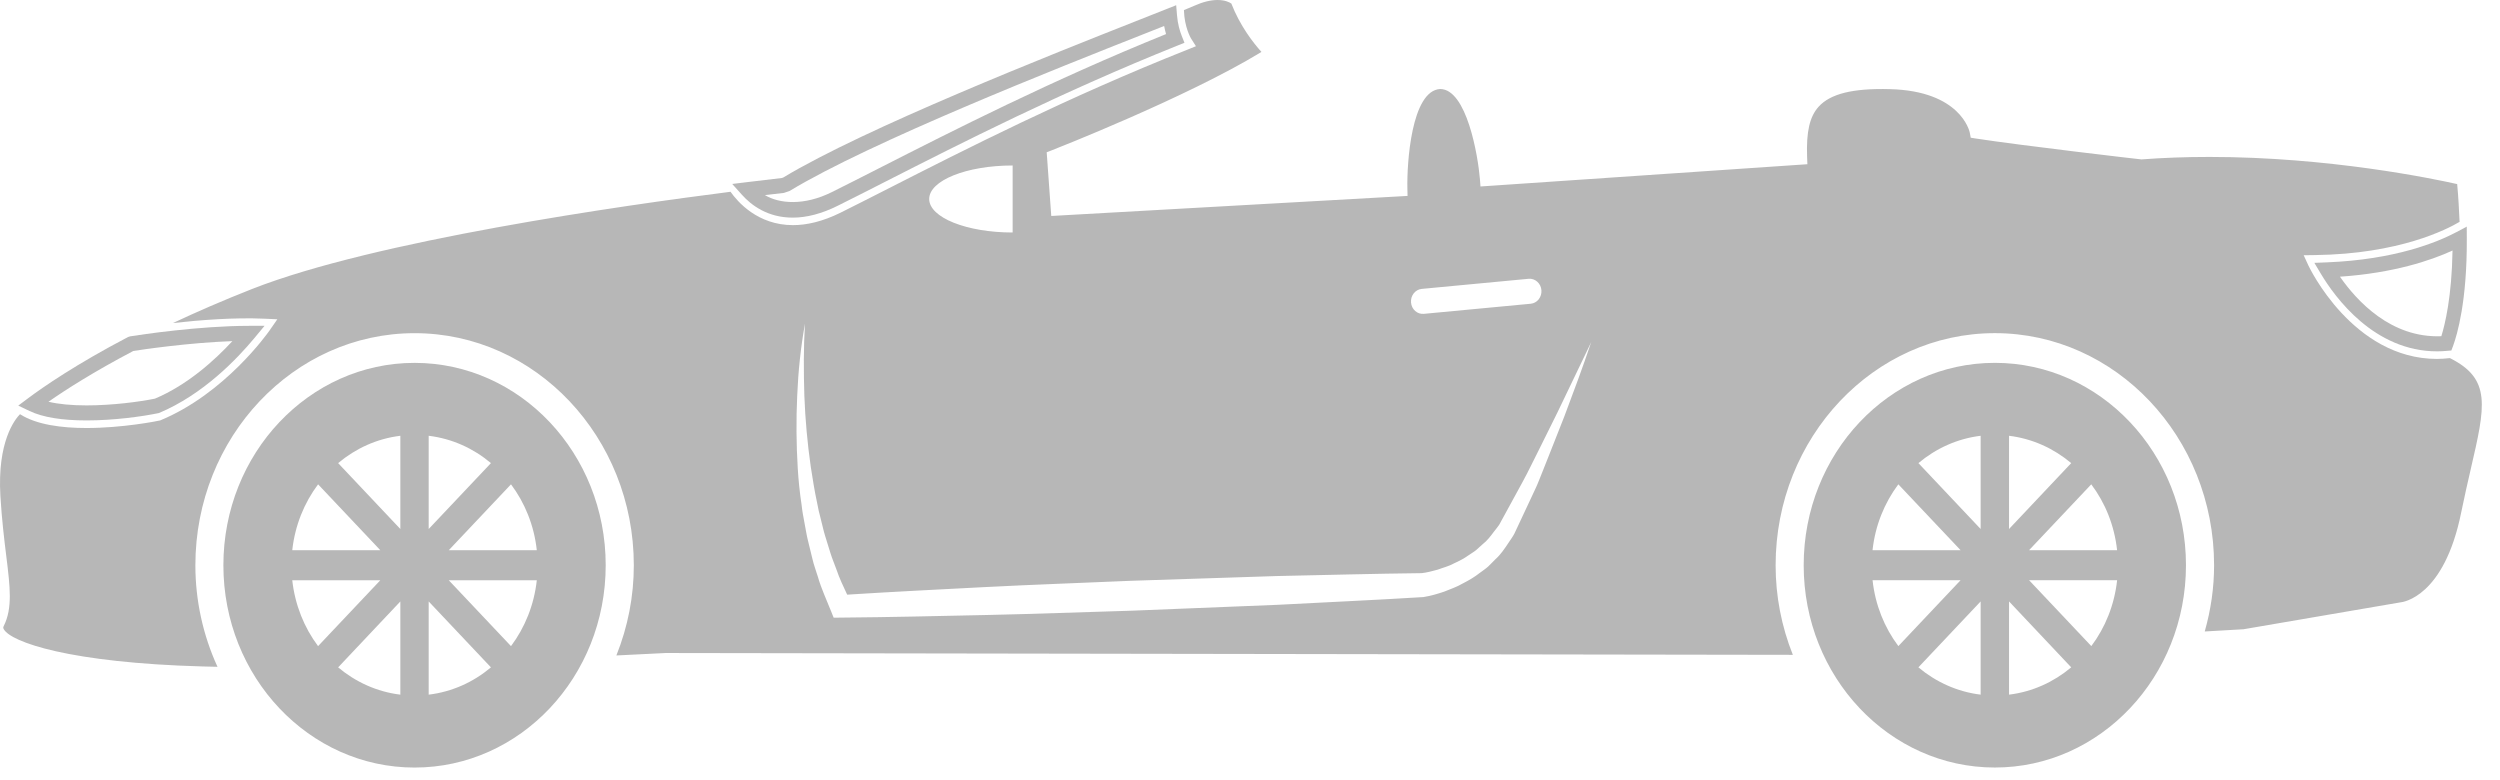
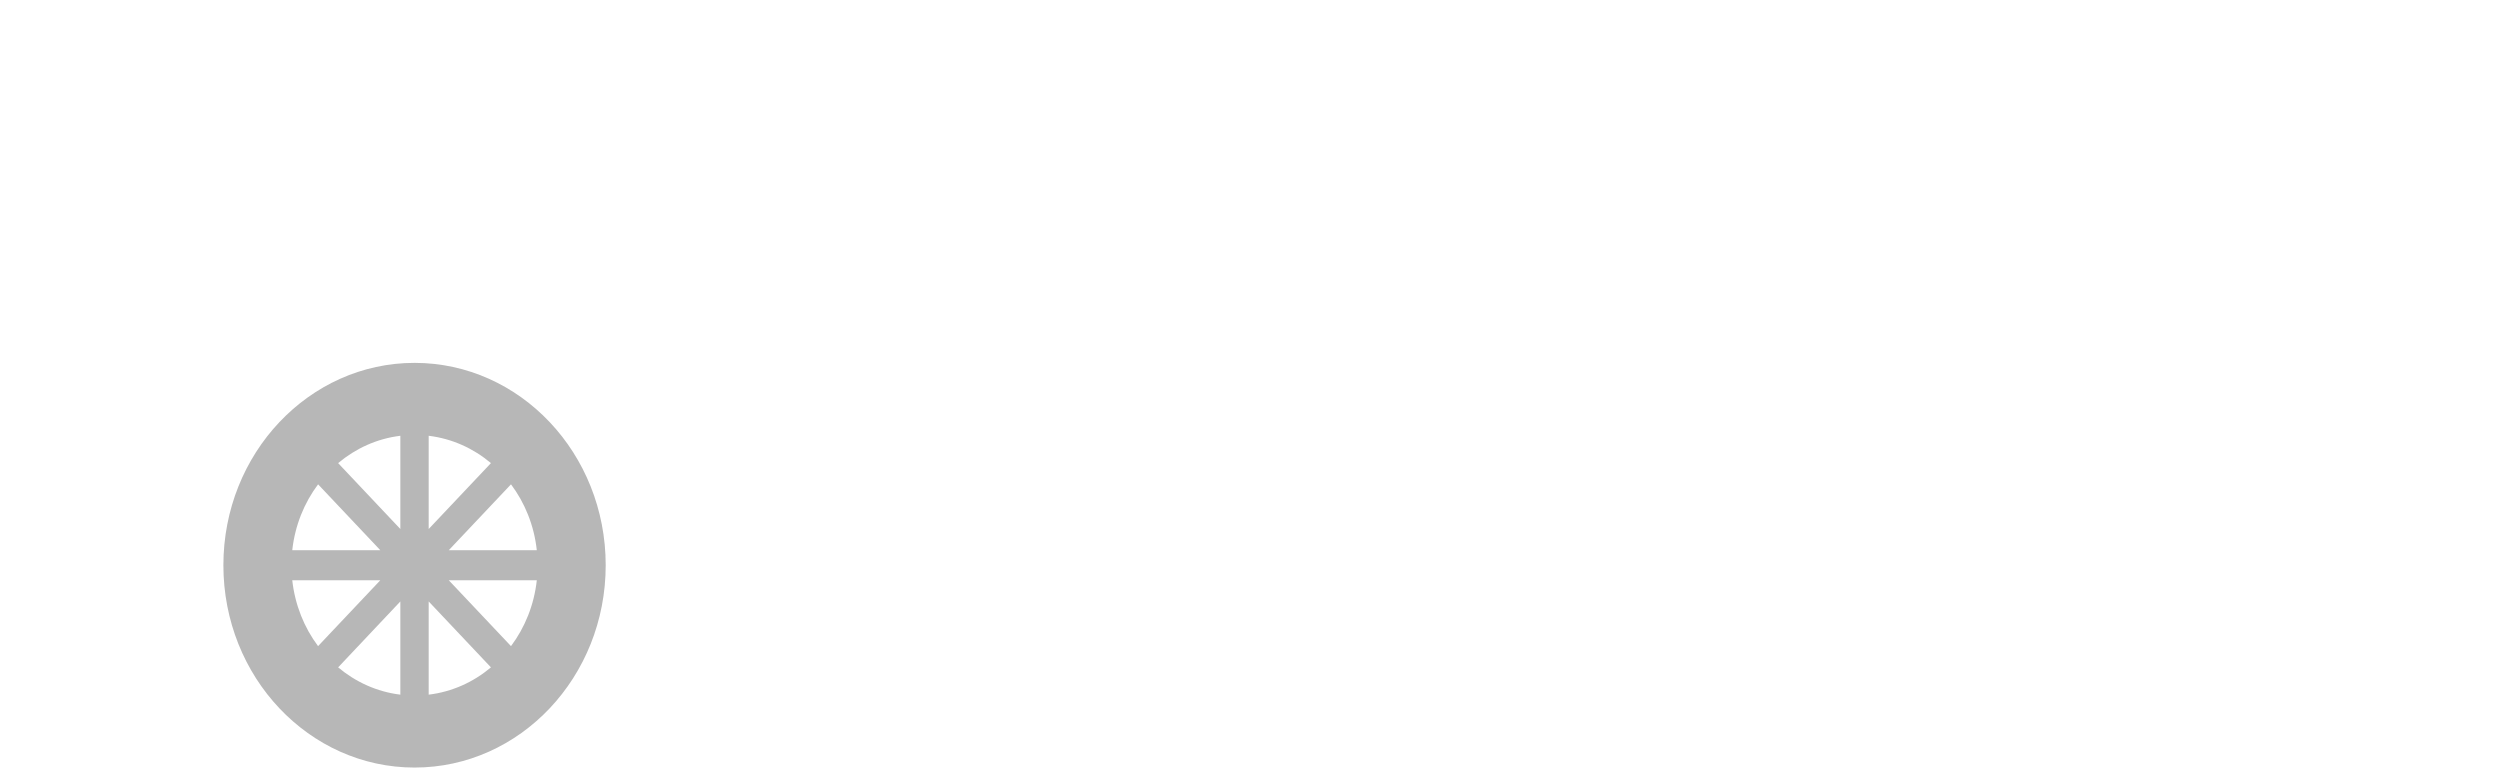
<svg xmlns="http://www.w3.org/2000/svg" width="93" height="29" viewBox="0 0 93 29" fill="none">
  <g opacity="0.6">
-     <path d="M91.384 8.632L91.763 8.43L91.765 8.88C91.777 11.194 91.41 12.445 91.252 12.876L91.19 13.038L91.028 13.052C90.901 13.064 90.778 13.07 90.658 13.07C88.317 13.07 86.857 11.055 86.339 10.189L86.094 9.778L86.554 9.76C89.094 9.66 90.671 9.011 91.384 8.632ZM91.234 9.32C90.43 9.688 89.047 10.157 87.046 10.293C87.678 11.2 88.949 12.583 90.818 12.507C90.954 12.07 91.206 11.041 91.234 9.32Z" fill="#878787" />
-     <path d="M27.602 7.248L27.238 6.843L27.763 6.779C28.491 6.689 28.963 6.636 29.081 6.622L29.134 6.605C32.179 4.768 39.099 2.034 42.431 0.718L43.754 0.194L43.784 0.56C43.811 0.901 43.894 1.165 43.957 1.325L44.062 1.591L43.806 1.694C39.5 3.418 35.709 5.347 32.942 6.755C32.27 7.097 31.676 7.401 31.157 7.657C30.57 7.949 30.009 8.096 29.491 8.096C28.559 8.097 27.95 7.636 27.602 7.248ZM28.455 7.258C28.996 7.584 29.916 7.655 30.93 7.153C31.449 6.896 32.043 6.594 32.702 6.258C35.436 4.866 39.15 2.976 43.377 1.268C43.352 1.179 43.327 1.077 43.306 0.967L42.637 1.232C39.288 2.555 32.367 5.289 29.371 7.105L29.162 7.176C29.143 7.178 28.893 7.205 28.455 7.258Z" fill="#878787" />
-     <path d="M1.101 15.29L0.679 15.089L1.056 14.807C1.61 14.394 2.829 13.55 4.764 12.537L4.841 12.512C5.253 12.447 7.398 12.123 9.26 12.121H9.841L9.457 12.584C8.841 13.327 7.562 14.678 5.908 15.366C5.264 15.5 4.216 15.64 3.221 15.64C2.302 15.64 1.588 15.523 1.101 15.29ZM1.803 14.945C2.183 15.035 2.663 15.081 3.22 15.081C4.178 15.081 5.188 14.947 5.762 14.83C6.969 14.324 7.988 13.401 8.644 12.69C7.017 12.748 5.306 13.002 4.959 13.056C3.489 13.829 2.445 14.497 1.803 14.945Z" fill="#878787" />
    <path d="M22.532 21.027C22.532 25.183 19.348 28.553 15.422 28.553C11.496 28.553 8.31 25.183 8.31 21.027C8.31 16.869 11.496 13.499 15.422 13.499C19.348 13.499 22.532 16.869 22.532 21.027ZM15.947 19.679L18.263 17.228C17.613 16.68 16.818 16.317 15.947 16.211V19.679ZM14.893 16.211C14.023 16.317 13.231 16.68 12.579 17.228L14.893 19.679V16.211ZM11.833 18.017C11.316 18.706 10.973 19.548 10.872 20.468H14.148L11.833 18.017ZM10.872 21.585C10.974 22.506 11.316 23.347 11.832 24.036L14.148 21.585H10.872ZM12.579 24.826C13.231 25.372 14.024 25.736 14.893 25.841V22.374L12.579 24.826ZM15.947 25.841C16.819 25.736 17.613 25.373 18.263 24.826L15.947 22.374V25.841ZM19.009 24.036C19.525 23.347 19.869 22.505 19.969 21.585H16.694L19.009 24.036ZM19.969 20.468C19.869 19.547 19.526 18.706 19.009 18.017L16.694 20.468H19.969Z" fill="#878787" />
-     <path d="M91.911 17.455C91.8 17.94 91.677 18.473 91.558 19.056C90.923 22.217 89.38 22.401 89.295 22.408L83.459 23.408L82.016 23.491C82.246 22.681 82.364 21.855 82.364 21.028C82.364 16.265 78.705 12.393 74.208 12.393C69.711 12.393 66.053 16.265 66.053 21.028C66.053 22.176 66.27 23.296 66.694 24.36L24.766 24.292C24.766 24.292 24.062 24.328 22.929 24.383C23.358 23.313 23.578 22.184 23.578 21.029C23.578 16.266 19.919 12.394 15.423 12.394C10.925 12.394 7.268 16.266 7.268 21.029C7.268 22.335 7.551 23.63 8.091 24.805C7.899 24.801 7.715 24.798 7.538 24.792C2.596 24.656 0.407 23.889 0.14 23.405C0.116 23.363 0.115 23.337 0.137 23.293C0.473 22.622 0.377 21.846 0.232 20.674C0.159 20.081 0.068 19.341 0.015 18.455C-0.106 16.428 0.551 15.605 0.744 15.408C1.358 15.801 2.296 15.922 3.214 15.922C4.555 15.922 5.842 15.667 5.958 15.64C8.369 14.644 9.955 12.396 10.023 12.3L10.317 11.877L9.822 11.855C8.719 11.805 7.435 11.906 6.434 12.017C7.31 11.605 8.291 11.178 9.382 10.748C13.953 8.953 23.152 7.646 27.176 7.134C27.435 7.502 28.182 8.375 29.499 8.375C30.004 8.375 30.594 8.245 31.27 7.911C31.79 7.653 32.388 7.348 33.049 7.012C35.882 5.57 39.761 3.595 44.179 1.845L44.489 1.719L44.303 1.426C44.301 1.422 44.06 1.022 44.042 0.375C44.205 0.308 44.336 0.253 44.42 0.217C44.74 0.073 45.035 0 45.294 0C45.577 0 45.742 0.088 45.806 0.132C46.127 0.959 46.624 1.597 46.926 1.932C44.154 3.625 39.176 5.572 39.124 5.592L38.937 5.665L39.107 8.034L52.361 7.288L52.355 7.017C52.333 6.078 52.501 3.379 53.571 3.311C54.562 3.311 54.983 5.795 55.053 6.664L55.074 6.937L67.235 6.109L67.224 5.837C67.191 4.897 67.319 4.338 67.654 3.968C68.091 3.488 68.926 3.279 70.303 3.316C72.92 3.381 73.262 4.869 73.275 4.93L73.311 5.123L73.494 5.152C75.172 5.411 79.57 5.923 79.662 5.93C80.474 5.868 81.324 5.838 82.192 5.838C86.641 5.838 90.53 6.651 91.407 6.848C91.453 7.35 91.478 7.817 91.496 8.253C91.038 8.526 89.26 9.451 86.113 9.489L85.697 9.495L85.88 9.892C85.897 9.928 87.521 13.352 90.656 13.352C90.811 13.352 90.971 13.339 91.136 13.321C92.685 14.097 92.459 15.091 91.911 17.455ZM52.49 11.253C52.511 11.509 52.724 11.698 52.967 11.675L56.943 11.299C57.185 11.277 57.361 11.05 57.341 10.795C57.32 10.538 57.106 10.35 56.865 10.371L52.888 10.747C52.647 10.771 52.469 10.996 52.49 11.253ZM34.566 7.402C34.566 8.092 35.955 8.649 37.67 8.649V6.156C35.955 6.156 34.566 6.714 34.566 7.402ZM59.194 12.724L57.936 15.345L57.294 16.64C57.074 17.069 56.873 17.503 56.642 17.925L55.947 19.198L55.773 19.516C55.729 19.589 55.645 19.685 55.582 19.768C55.452 19.942 55.323 20.117 55.15 20.249L54.91 20.465C54.828 20.533 54.73 20.586 54.643 20.648C54.469 20.774 54.277 20.873 54.082 20.961C53.892 21.067 53.679 21.116 53.48 21.192C53.283 21.248 53.066 21.301 52.888 21.321C51.087 21.341 49.291 21.393 47.494 21.429L42.08 21.605C40.277 21.684 38.472 21.745 36.67 21.838C34.951 21.926 33.232 22.013 31.515 22.121C31.372 21.814 31.224 21.509 31.116 21.186C31.045 20.982 30.956 20.784 30.893 20.576L30.7 19.953C30.634 19.746 30.592 19.53 30.536 19.319C30.479 19.108 30.428 18.894 30.391 18.678C30.297 18.247 30.232 17.812 30.162 17.374C30.037 16.499 29.955 15.614 29.922 14.722C29.895 13.832 29.89 12.935 29.945 12.04C29.786 12.922 29.693 13.82 29.656 14.72C29.614 15.622 29.622 16.527 29.677 17.433C29.705 17.887 29.752 18.339 29.82 18.788C29.844 19.015 29.886 19.24 29.929 19.463C29.973 19.687 30.005 19.914 30.062 20.134L30.225 20.802C30.277 21.026 30.359 21.24 30.426 21.459C30.552 21.901 30.751 22.318 30.92 22.748L31.012 22.978L31.287 22.975C33.094 22.96 34.897 22.917 36.702 22.878C38.507 22.84 40.311 22.769 42.117 22.717L47.526 22.499C49.331 22.402 51.133 22.324 52.936 22.212L52.965 22.211L52.969 22.208C53.248 22.163 53.474 22.091 53.716 22.012C53.948 21.915 54.187 21.84 54.405 21.71C54.631 21.595 54.85 21.469 55.053 21.308C55.155 21.23 55.263 21.163 55.359 21.076L55.633 20.801C55.827 20.628 55.974 20.407 56.119 20.188C56.191 20.073 56.265 19.986 56.336 19.848L56.491 19.519L57.108 18.202C57.213 17.984 57.296 17.749 57.39 17.523L57.661 16.84L58.199 15.476C58.542 14.562 58.885 13.649 59.194 12.724Z" fill="#878787" />
-     <path d="M81.318 21.027C81.318 25.182 78.134 28.552 74.208 28.552C70.282 28.552 67.097 25.182 67.097 21.027C67.097 16.869 70.282 13.498 74.208 13.498C78.134 13.498 81.318 16.869 81.318 21.027ZM74.736 19.679L77.049 17.228C76.398 16.681 75.605 16.317 74.736 16.211V19.679ZM73.68 16.211C72.811 16.317 72.017 16.68 71.365 17.228L73.68 19.679V16.211ZM70.618 18.017C70.102 18.706 69.758 19.547 69.658 20.467H72.934L70.618 18.017ZM69.659 21.583C69.759 22.506 70.102 23.347 70.619 24.035L72.935 21.583H69.659ZM71.364 24.825C72.015 25.371 72.811 25.735 73.68 25.841V22.373L71.364 24.825ZM74.736 25.841C75.606 25.735 76.398 25.372 77.049 24.825L74.736 22.373V25.841ZM77.797 24.035C78.314 23.347 78.657 22.505 78.757 21.583H75.481L77.797 24.035ZM78.756 20.467C78.655 19.546 78.314 18.706 77.795 18.017L75.481 20.467H78.756Z" fill="#878787" />
  </g>
</svg>